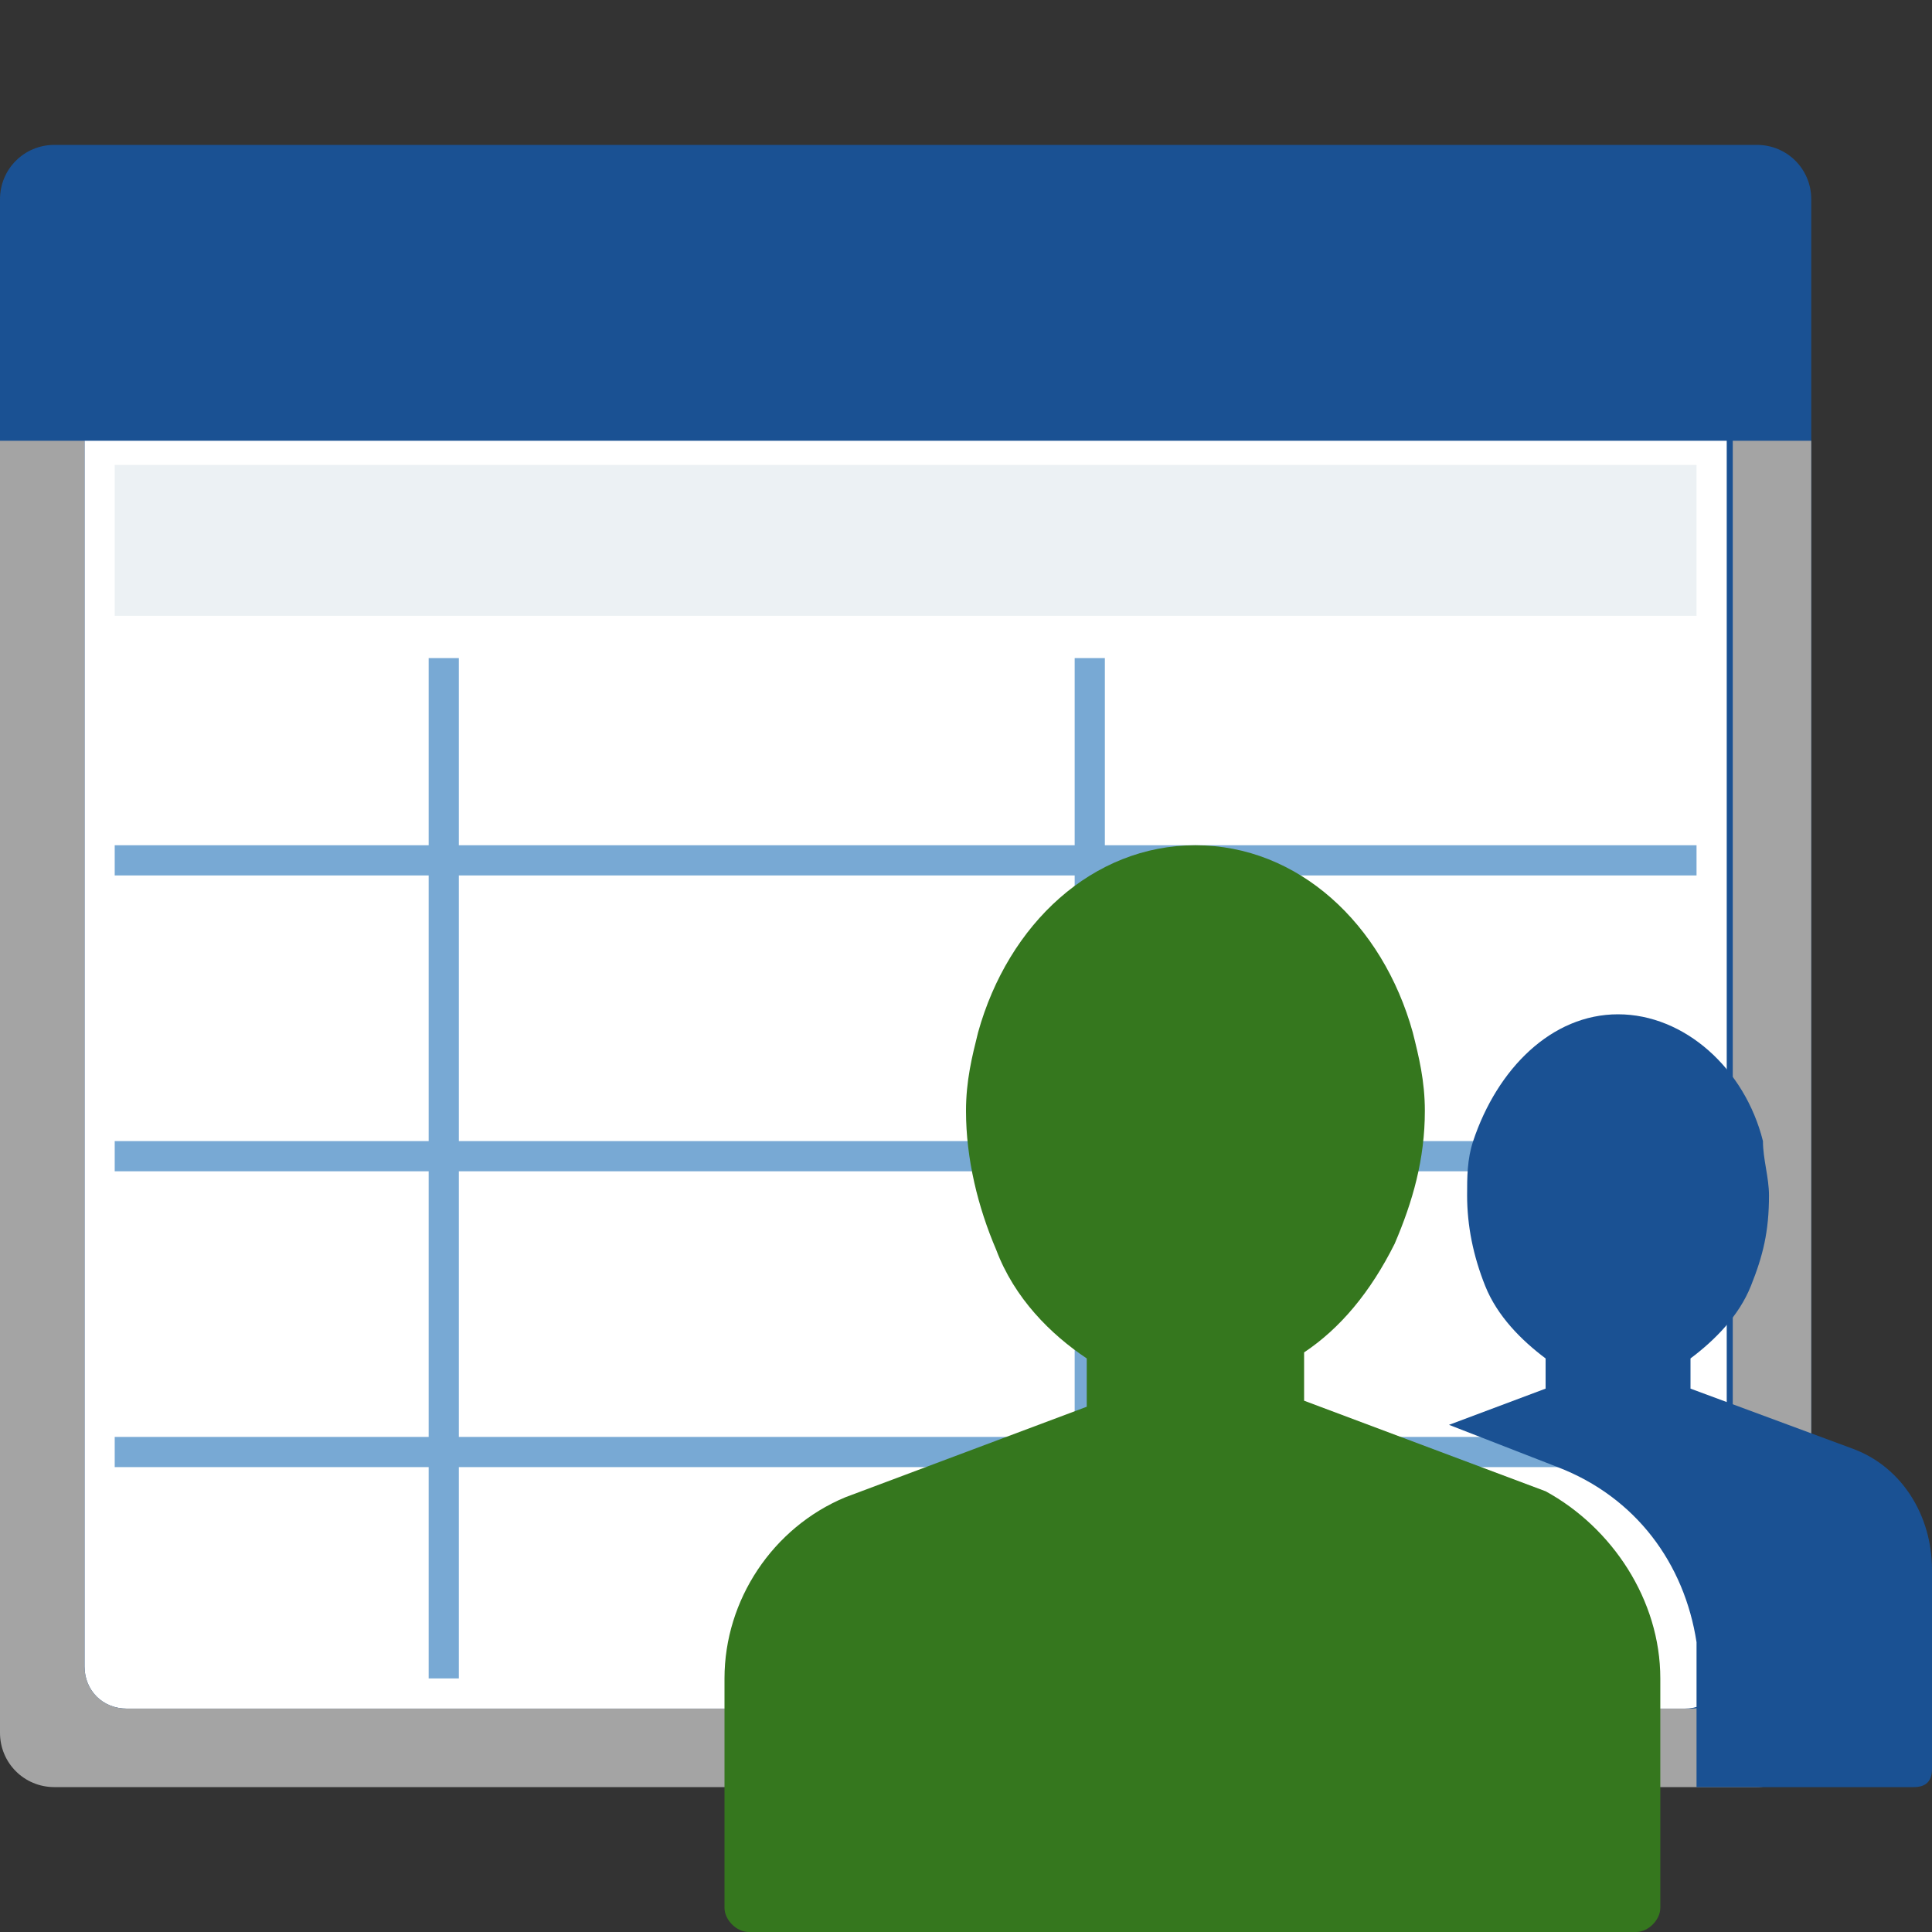
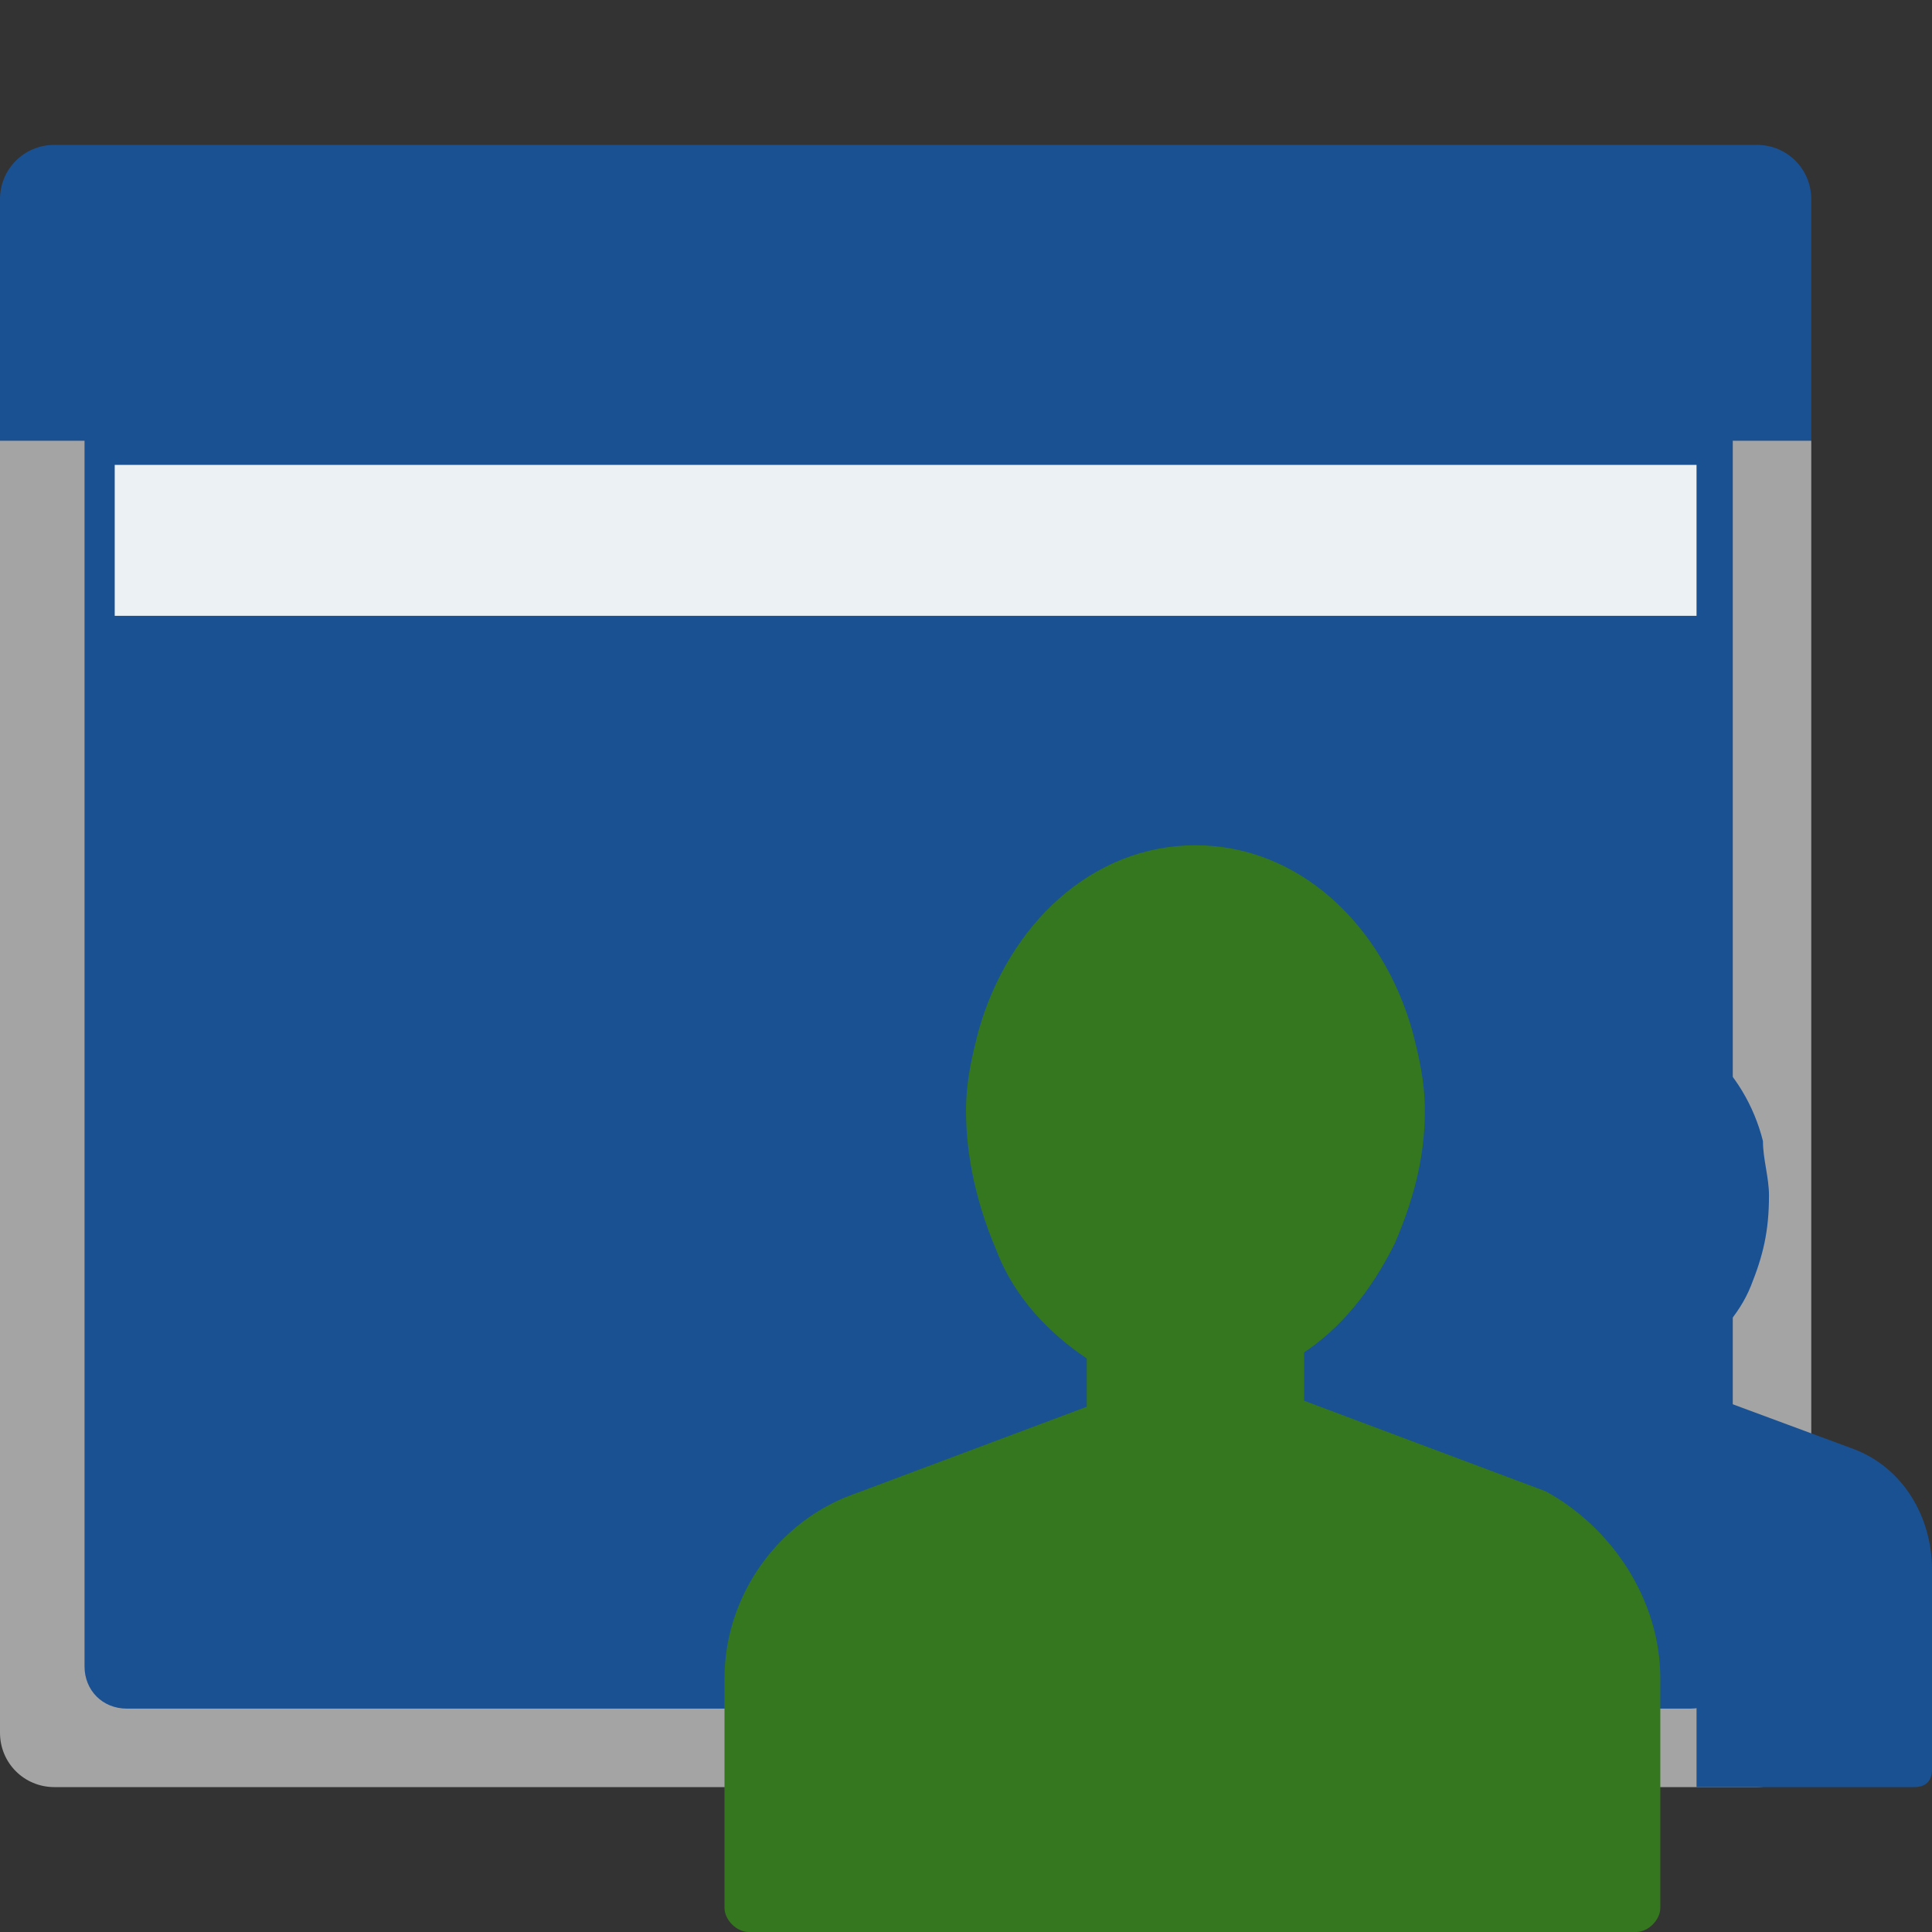
<svg xmlns="http://www.w3.org/2000/svg" version="1.1" id="Layer_1" x="0px" y="0px" viewBox="0 0 32 32" style="enable-background:new 0 0 32 32;" xml:space="preserve">
  <rect x="0" y="0" width="32" height="32" fill="#333333" stroke="none" />
  <style type="text/css">
	.st0{fill:#1A5193;}
	.st1{fill:#FFFFFF;}
	.st2{fill:#A4A4A4;}
	.st3{fill:#ECF1F4;}
	.st4{fill:#78A9D4;}
	.st5{fill:#35771E;}
</style>
  <g id="ReportPublic">
    <g id="report_3_">
      <path class="st0" d="M29.1,2.4c0.5,0,0.9,0.4,0.9,0.9v25.3c0,0.5-0.4,0.9-0.9,0.9H0.9c-0.5,0-0.9-0.4-0.9-0.9V3.3    c0-0.5,0.4-0.9,0.9-0.9H29.1z" />
-       <path class="st1" d="M28.6,7.3v20.3c0,0.4-0.3,0.7-0.7,0.7H2.1c-0.4,0-0.7-0.3-0.7-0.7V7.3H28.6z" />
      <path class="st2" d="M1.4,7.3v20.3c0,0.4,0.3,0.7,0.7,0.7h25.9c0.4,0,0.7-0.3,0.7-0.7V7.3H30v21.4c0,0.5-0.4,0.9-0.9,0.9H0.9    c-0.5,0-0.9-0.4-0.9-0.9V7.3H1.4z" />
      <rect x="1.9" y="7.7" class="st3" width="26.2" height="2.5" />
-       <path class="st4" d="M18.3,19.4h9.8v-0.5h-9.8v-4.4h9.8V14h-9.8v-3.1h-0.5V14H7.6v-3.1H7.1V14H1.9v0.5h5.2v4.4H1.9v0.5h5.2v4.4    H1.9v0.5h5.2v3.5h0.5v-3.5h10.2v3.5h0.5v-3.5h9.8v-0.5h-9.8V19.4 M17.8,19.4v4.4H7.6v-4.4H17.8 M17.8,14.5v4.4H7.6v-4.4H17.8z" />
    </g>
    <g>
      <path class="st5" d="M27.5,27.8v3.8c0,0.2-0.2,0.4-0.4,0.4H12.4c-0.2,0-0.4-0.2-0.4-0.4v-3.8c0-1.3,0.8-2.5,2-3l4-1.5v-0.8    c-0.6-0.4-1.2-1-1.5-1.8C16.2,20,16,19.2,16,18.4c0-0.5,0.1-0.9,0.2-1.3c0.5-1.8,1.9-3.1,3.6-3.1c1.7,0,3.1,1.3,3.6,3.1    c0.1,0.4,0.2,0.8,0.2,1.3c0,0.8-0.2,1.5-0.5,2.2c-0.4,0.8-0.9,1.4-1.5,1.8v0.8l4,1.5C26.7,25.3,27.5,26.5,27.5,27.8z" />
      <path class="st0" d="M28.1,27.2v2.4h3.6c0.2,0,0.3-0.1,0.3-0.3V26c0-0.9-0.5-1.7-1.3-2L28,23v-0.5c0.4-0.3,0.8-0.7,1-1.2    c0.2-0.5,0.3-0.9,0.3-1.5c0-0.3-0.1-0.6-0.1-0.9c-0.3-1.2-1.3-2.1-2.4-2.1c-1.1,0-2,0.9-2.4,2.1c-0.1,0.3-0.1,0.6-0.1,0.9    c0,0.5,0.1,1,0.3,1.5c0.2,0.5,0.6,0.9,1,1.2V23l-1.6,0.6l1.8,0.7C27.1,24.8,27.9,25.9,28.1,27.2z" />
    </g>
  </g>
</svg>